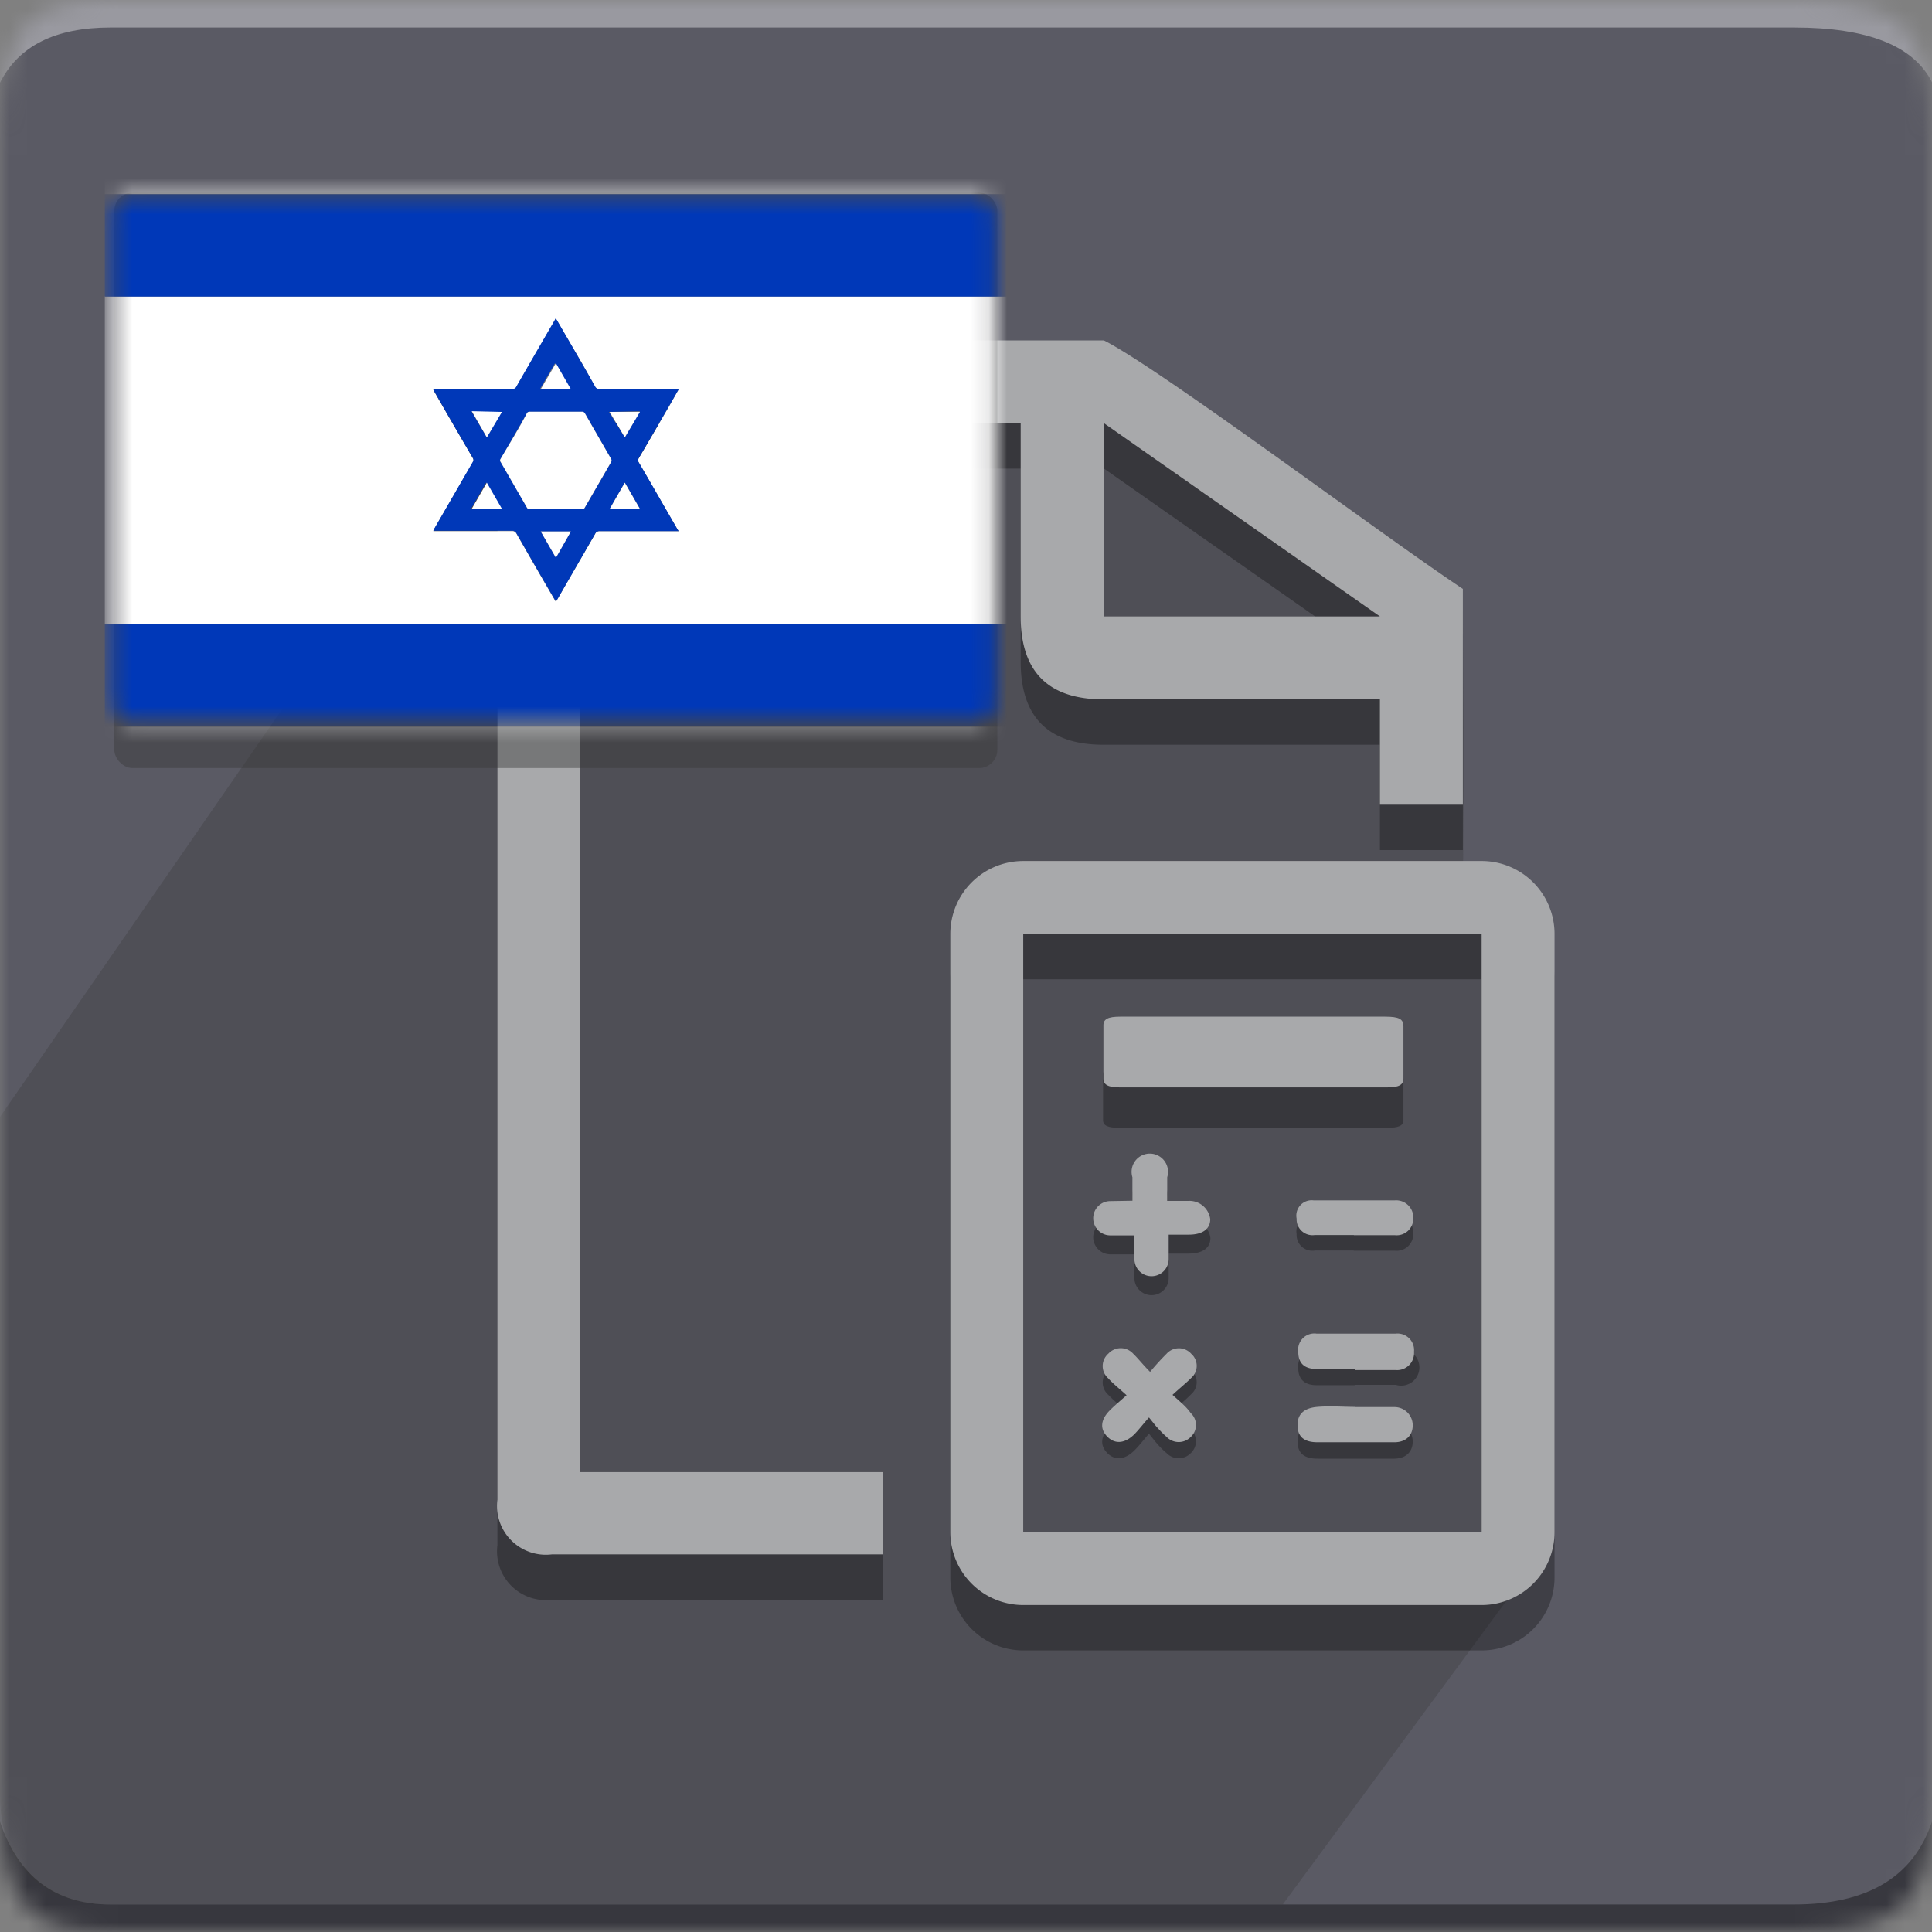
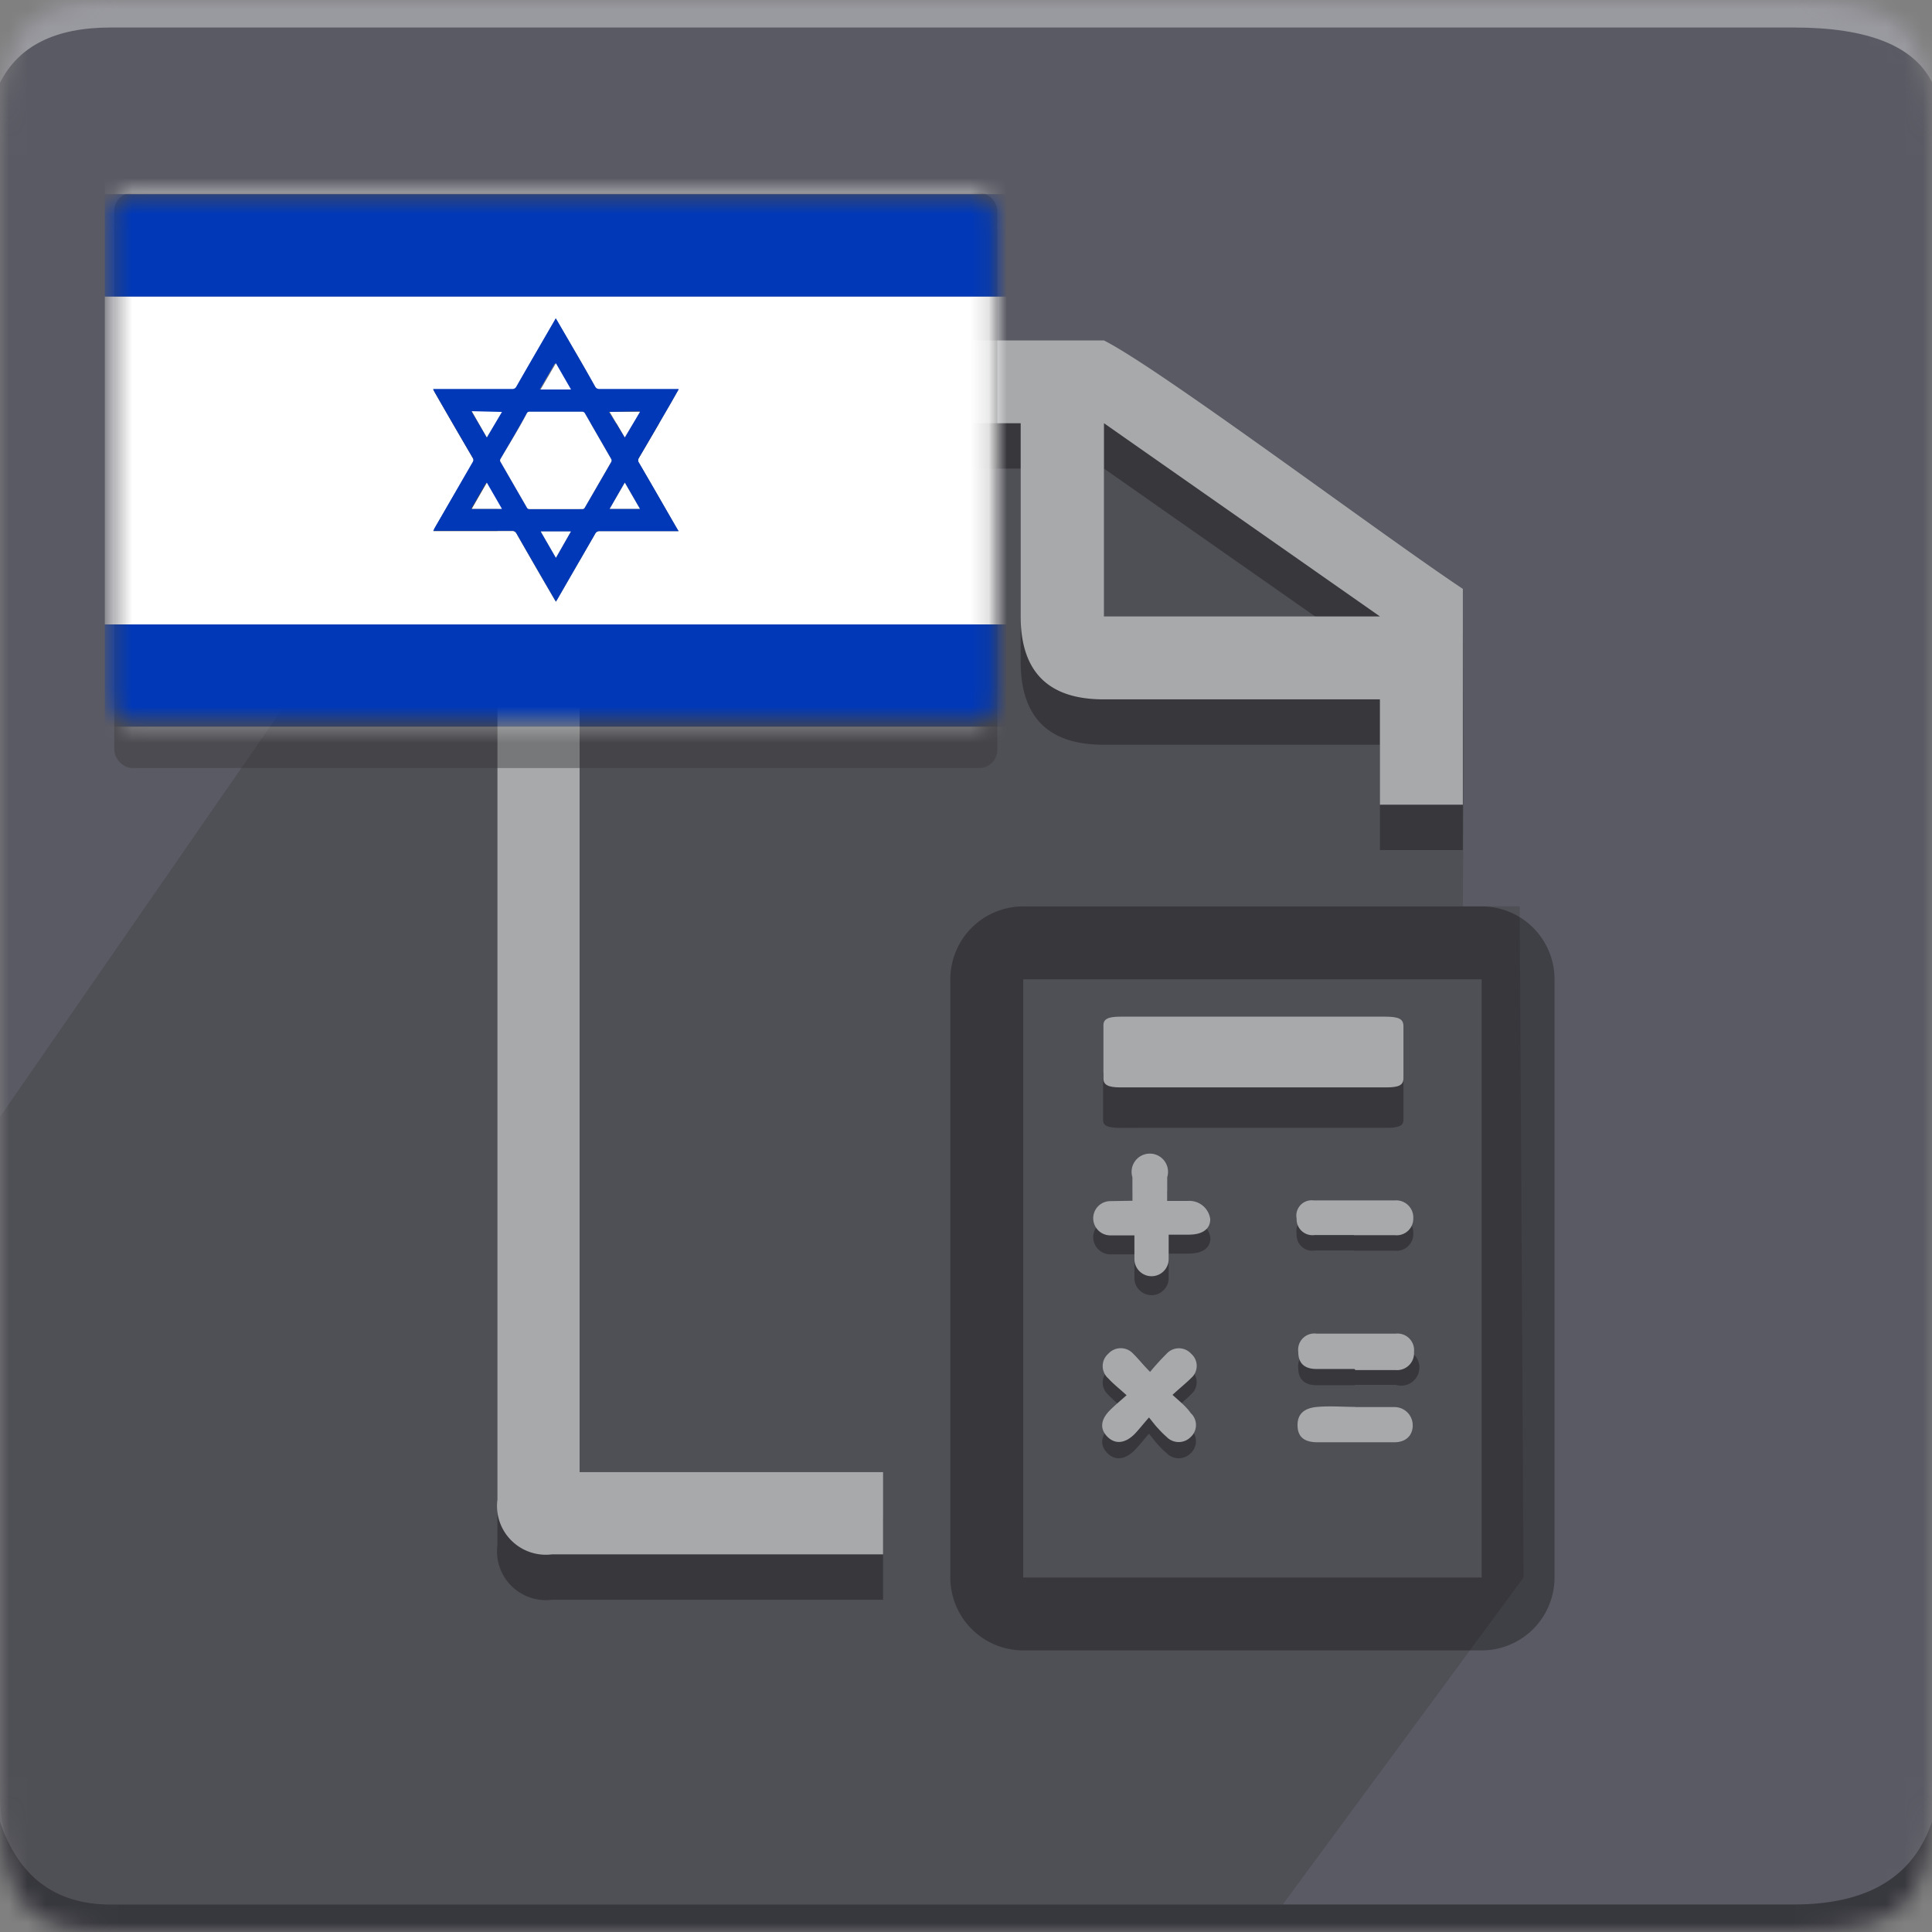
<svg xmlns="http://www.w3.org/2000/svg" xmlns:xlink="http://www.w3.org/1999/xlink" viewBox="0 0 106 106">
  <rect x="0" y="0" width="106" height="106" fill="#808080" stroke="none" />
  <defs>
    <mask id="a" x="0" y="0" width="106" height="106" maskUnits="userSpaceOnUse">
      <path d="M6.06,0H98.43C104.49,0,106,1.51,106,7.57V98.43c0,6.06-1.51,7.57-7.57,7.57H6.06C1.51,106,0,104.49,0,98.43V7.57C0,1.51,1.51,0,6.06,0Z" style="fill:#fff;fill-rule:evenodd" />
    </mask>
    <mask id="b" x="5.75" y="7.26" width="49.48" height="36" maskUnits="userSpaceOnUse">
      <rect x="6.15" y="10.78" width="48.45" height="28.75" rx="1" style="fill:#fff" />
    </mask>
    <symbol id="c" viewBox="0 0 106 106">
      <g style="mask:url(#a)">
        <path d="M0,0H106V106H0Z" style="fill:#5a5a64;fill-rule:evenodd" />
        <path d="M6.06,1.51H98.43q6.06,0,7.57,3V0H0V4.54Q1.52,1.51,6.06,1.51Z" style="fill:#fff;fill-opacity:0.383;fill-rule:evenodd" />
        <path d="M6.06,104.49H98.43q6.06,0,7.57-4.55V106H0V99.94Q1.52,104.49,6.06,104.49Z" style="fill-opacity:0.383;fill-rule:evenodd" />
        <path d="M70.38,104.49H6.06C3,104.49,0,103,0,98.43V61.28L28.77,19.69H59.06a77.33,77.33,0,0,0,21.2,13.87c.07,11.31.07,4.86,0,16.17h3.12l.21,36.82Z" style="fill:#393939;fill-rule:evenodd;opacity:0.324;isolation:isolate" />
        <g style="opacity:0.3">
          <path d="M68.77,58.54H76c.76,0,1,.12,1,.46v2.45c0,.31-.24.43-.93.43H61.44c-.66,0-.92-.12-.92-.42,0-.83,0-1.67,0-2.51,0-.29.26-.4.92-.41Z" />
          <path d="M64.33,77.42c.42.39.76.66,1,1a.89.89,0,0,1,0,1.31.92.92,0,0,1-1.32,0,4.25,4.25,0,0,1-.48-.47c-.14-.15-.26-.31-.49-.6-.32.37-.54.66-.79.91-.53.53-1.08.58-1.5.15s-.36-.94.15-1.45c.26-.26.54-.5.91-.83-.38-.34-.72-.61-1-.91a.9.9,0,0,1,0-1.36.91.91,0,0,1,1.36,0c.29.28.54.6.93,1A12.1,12.1,0,0,1,64,75.18a.91.91,0,0,1,1.36,0,.87.87,0,0,1,0,1.31C65.07,76.79,64.73,77.06,64.33,77.42Z" />
          <path d="M62.13,66.9c0-.47,0-.88,0-1.28a.92.92,0,0,1,.92-1,.91.91,0,0,1,1,1c0,.41,0,.81,0,1.3h1.14a1.16,1.16,0,0,1,1.22,1c0,.55-.42.85-1.18.86H64.12c0,.49,0,.91,0,1.34a.94.94,0,1,1-1.88,0c0-.41,0-.81,0-1.3H60.92a.94.94,0,1,1,0-1.88C61.3,66.89,61.68,66.9,62.13,66.9Z" />
          <path d="M74.31,76H72.23c-.67,0-1-.34-1-.93a.89.89,0,0,1,1-1q2.18,0,4.35,0a1,1,0,1,1,0,1.91c-.74,0-1.47,0-2.21,0Z" />
          <path d="M74.28,68.61c-.71,0-1.43,0-2.14,0a.86.86,0,0,1-1-.9.85.85,0,0,1,.92-1c1.5,0,3,0,4.48,0a.93.93,0,0,1,1,1,.91.91,0,0,1-1,.91c-.75,0-1.51,0-2.27,0Z" />
-           <path d="M74.36,78.09c.72,0,1.44,0,2.15,0a1,1,0,0,1,1,1c0,.57-.38.93-1,.94H72.28c-.75,0-1.09-.32-1.09-.94s.37-1,1.09-1,1.39,0,2.08,0Z" />
          <path d="M81.29,90.55H56.14a4,4,0,0,1-4-4V53.73a4,4,0,0,1,4-4H81.29a4,4,0,0,1,4,4V86.55A4,4,0,0,1,81.29,90.55ZM56.14,53.73V86.55H81.29V53.73Z" />
          <path d="M43.49,83.26H31.8V25.71H56v10.6q0,4.55,4.54,4.55H75.71v5.78h4.55V34.8c-4.55-3-16.66-12.11-19.69-13.63H30.29a2.68,2.68,0,0,0-3,3V84.77a2.68,2.68,0,0,0,3,3H48.45V83.26ZM60.57,25.71l15.14,10.6H60.57Z" />
        </g>
        <path d="M60.57,18.68H30.29a2.68,2.68,0,0,0-3,3V82.28a2.68,2.68,0,0,0,3,3H48.45V80.77H31.8V23.22H56v10.6q0,4.55,4.54,4.55H75.71v5.78h4.55V32.31C75.71,29.28,63.6,20.2,60.57,18.68Zm0,15.14V23.22l15.14,10.6Z" style="fill:#a8a9ab" />
        <path d="M68.77,55.78H76c.76,0,1,.13,1,.53v2.85c0,.37-.24.5-.93.5q-7.3,0-14.61,0c-.66,0-.92-.14-.92-.48,0-1,0-2,0-2.93,0-.34.26-.47.92-.47Z" style="fill:#a8a9ab" />
        <path d="M64.33,76.53c.42.38.76.65,1,1a.89.89,0,0,1,0,1.31.92.92,0,0,1-1.32,0,5.44,5.44,0,0,1-.48-.48c-.14-.14-.26-.31-.49-.59-.32.36-.54.65-.79.91-.53.53-1.08.57-1.5.14s-.36-.94.15-1.45c.26-.26.54-.49.91-.82-.38-.35-.72-.61-1-.92a.9.9,0,0,1,0-1.36.92.92,0,0,1,1.36,0c.29.28.54.61.93,1A13.78,13.78,0,0,1,64,74.28a.91.91,0,0,1,1.36,0,.88.88,0,0,1,0,1.32C65.07,75.89,64.73,76.16,64.33,76.53Z" style="fill:#a8a9ab" />
        <path d="M62.13,65.88c0-.48,0-.88,0-1.29a1,1,0,1,1,1.91,0c0,.4,0,.81,0,1.3h1.14a1.15,1.15,0,0,1,1.22,1c0,.54-.42.85-1.18.85H64.12c0,.49,0,.92,0,1.34a.94.94,0,1,1-1.88,0c0-.4,0-.81,0-1.3H60.92a.94.94,0,1,1,0-1.88Z" style="fill:#a8a9ab" />
        <path d="M74.31,75.11c-.69,0-1.38,0-2.08,0s-1-.35-1-.94a.89.89,0,0,1,1-1q2.18,0,4.35,0a.91.91,0,0,1,1,1,.93.93,0,0,1-1,1c-.74,0-1.47,0-2.21,0Z" style="fill:#a8a9ab" />
        <path d="M74.28,67.76H72.14a.87.87,0,0,1-1-.9.84.84,0,0,1,.92-1c1.5,0,3,0,4.48,0a.94.94,0,0,1,1,1,.91.91,0,0,1-1,.91H74.28Z" style="fill:#a8a9ab" />
        <path d="M74.36,77.2c.72,0,1.44,0,2.15,0a1,1,0,0,1,1,1c0,.56-.38.93-1,.93q-2.12,0-4.23,0c-.75,0-1.09-.32-1.09-.94s.37-.94,1.09-1,1.39,0,2.08,0Z" style="fill:#a8a9ab" />
-         <path d="M81.29,88.06H56.14a4,4,0,0,1-4-4V51.24a4,4,0,0,1,4-4H81.29a4,4,0,0,1,4,4V84.06A4,4,0,0,1,81.29,88.06ZM56.14,51.24V84.06H81.29V51.24Z" style="fill:#a8a9ab" />
      </g>
    </symbol>
  </defs>
  <use width="106" height="106" xlink:href="#c" />
  <rect x="6.27" y="10.57" width="48.45" height="31.57" rx="1" style="fill:#393939;opacity:0.44;isolation:isolate" />
  <g style="mask:url(#b)">
    <path d="M5.75,34.26v-18H55.24v18H5.75ZM37.23,21.37H32.89a.24.24,0,0,1-.23-.12C32,20,31.27,18.83,30.57,17.62l-.08-.13-.07.13c-.7,1.21-1.4,2.41-2.09,3.62a.23.23,0,0,1-.23.13H23.77l.07.14c.7,1.22,1.4,2.43,2.11,3.64a.2.2,0,0,1,0,.22L23.84,29s0,.09-.07.14H28.1a.25.25,0,0,1,.23.13c.69,1.21,1.39,2.42,2.09,3.62l.08.13.08-.14,2.07-3.59a.26.26,0,0,1,.26-.15h4.32L37.14,29c-.7-1.21-1.39-2.42-2.1-3.63a.22.22,0,0,1,0-.22c.59-1,1.17-2,1.75-3Z" style="fill:#fff" />
    <path d="M55.24,16.27H5.75V10.65H55.24Z" style="fill:#0038b8" />
    <path d="M5.75,34.26H55.24v5.61H5.75Z" style="fill:#0038b8" />
    <path d="M55.24,10.65H5.75V7.26H55.24Z" style="fill:#fff" />
    <path d="M5.75,39.87H55.24v3.39H5.75Z" style="fill:#fff" />
    <path d="M37.23,21.37l-.44.77c-.58,1-1.16,2-1.75,3a.22.22,0,0,0,0,.22c.71,1.21,1.4,2.42,2.1,3.63l.09.15H32.91a.26.26,0,0,0-.26.15l-2.07,3.59L30.5,33l-.08-.13c-.7-1.2-1.4-2.41-2.09-3.62a.25.25,0,0,0-.23-.13H23.77s.05-.1.07-.14l2.1-3.64a.2.2,0,0,0,0-.22c-.71-1.21-1.41-2.42-2.11-3.64l-.07-.14H28.1a.23.23,0,0,0,.23-.13c.69-1.21,1.39-2.41,2.09-3.62l.07-.13.08.13c.7,1.21,1.4,2.41,2.09,3.63a.24.24,0,0,0,.23.12h4.34ZM30.5,27.93h1.43a.15.15,0,0,0,.16-.09l1.44-2.49a.17.17,0,0,0,0-.17l-1.44-2.5a.17.17,0,0,0-.16-.09c-.95,0-1.91,0-2.87,0a.16.16,0,0,0-.16.1c-.48.83-.95,1.66-1.43,2.48a.15.15,0,0,0,0,.18l1.43,2.48a.16.16,0,0,0,.16.1Zm3.78-1.45-.83,1.44h1.66Zm-3-5.11-.83-1.44-.84,1.44ZM30.5,30.6l.82-1.44H29.67Zm-3-8H25.88L26.71,24Zm5.91,0L34.28,24l.83-1.44Zm-7.57,5.32h1.66l-.83-1.44Z" style="fill:#0038b8" />
    <path d="M30.5,27.93H29.06a.16.16,0,0,1-.16-.1l-1.43-2.48a.15.15,0,0,1,0-.18c.48-.82,1-1.65,1.43-2.48a.16.16,0,0,1,.16-.1c1,0,1.92,0,2.87,0a.17.17,0,0,1,.16.09l1.44,2.5a.17.17,0,0,1,0,.17l-1.44,2.49a.15.15,0,0,1-.16.09Z" style="fill:#fff" />
    <path d="M34.28,26.48l.83,1.44H33.45Z" style="fill:#fff" />
    <path d="M31.33,21.37H29.66l.84-1.44Z" style="fill:#fff" />
    <path d="M30.5,30.6l-.83-1.44h1.65Z" style="fill:#fff" />
    <path d="M27.54,22.6,26.71,24l-.83-1.44Z" style="fill:#fff" />
    <path d="M33.45,22.6h1.66L34.28,24Z" style="fill:#fff" />
    <path d="M25.88,27.92l.83-1.44.83,1.44Z" style="fill:#fff" />
  </g>
</svg>